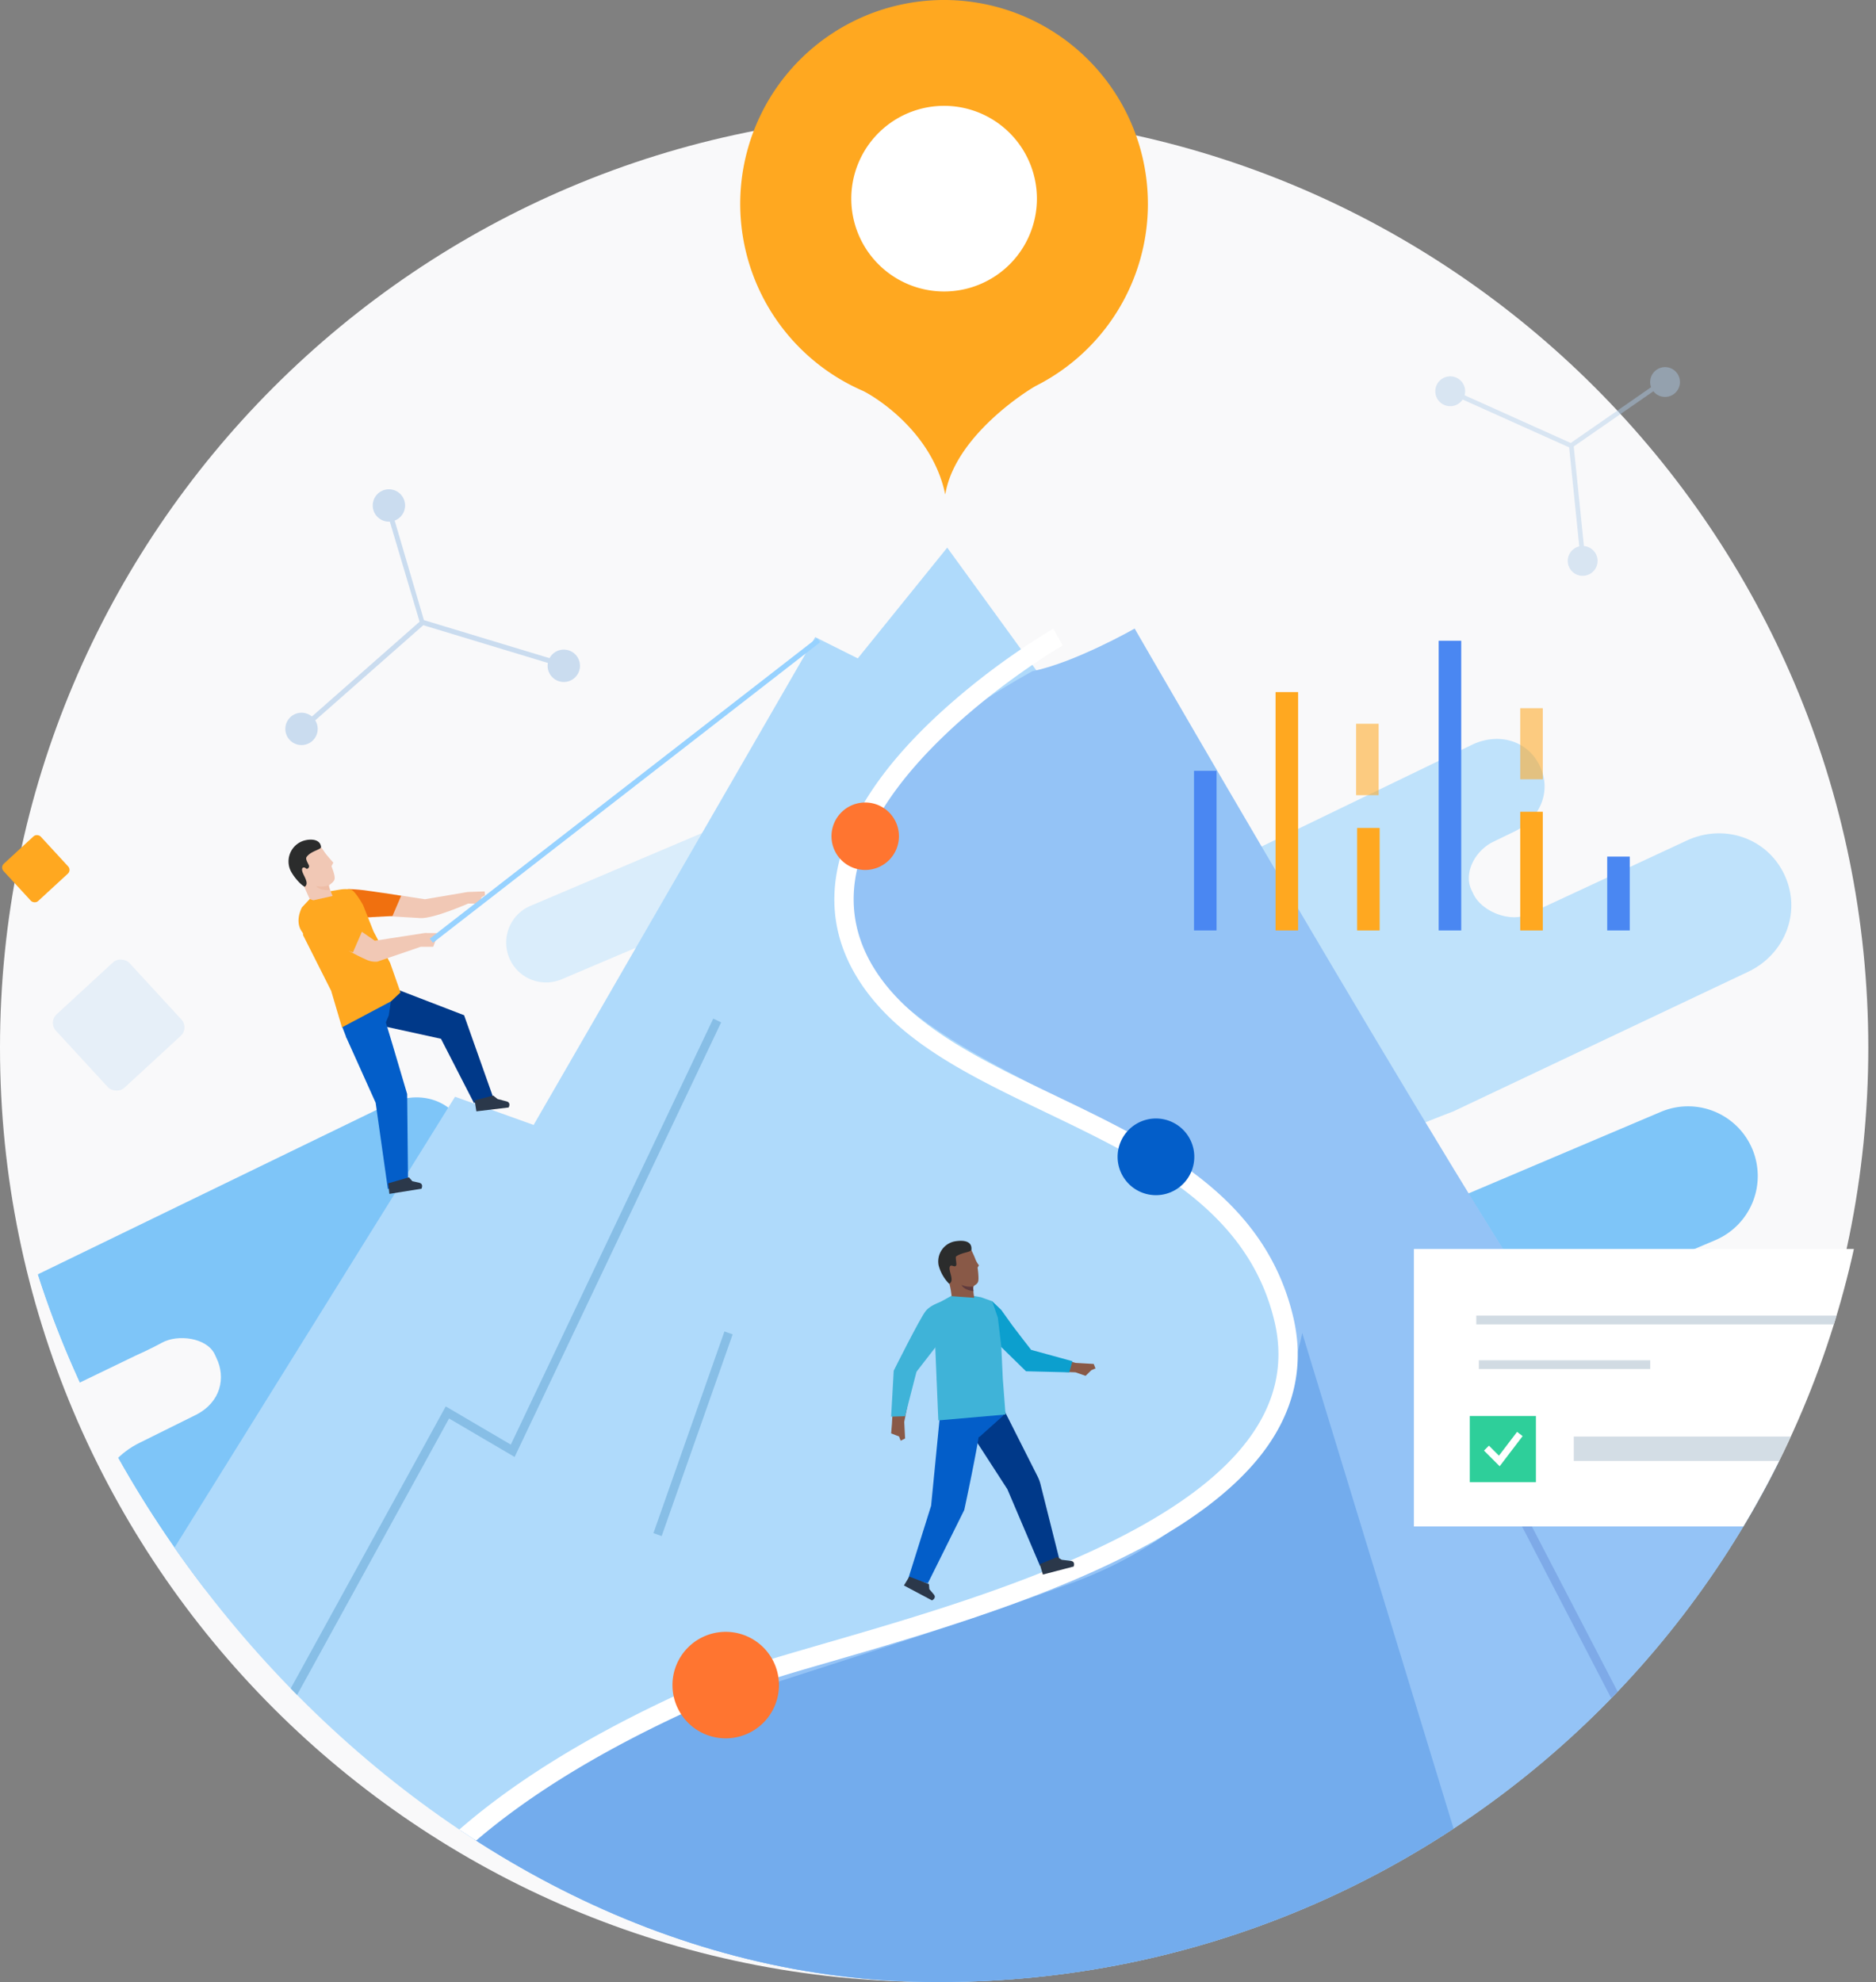
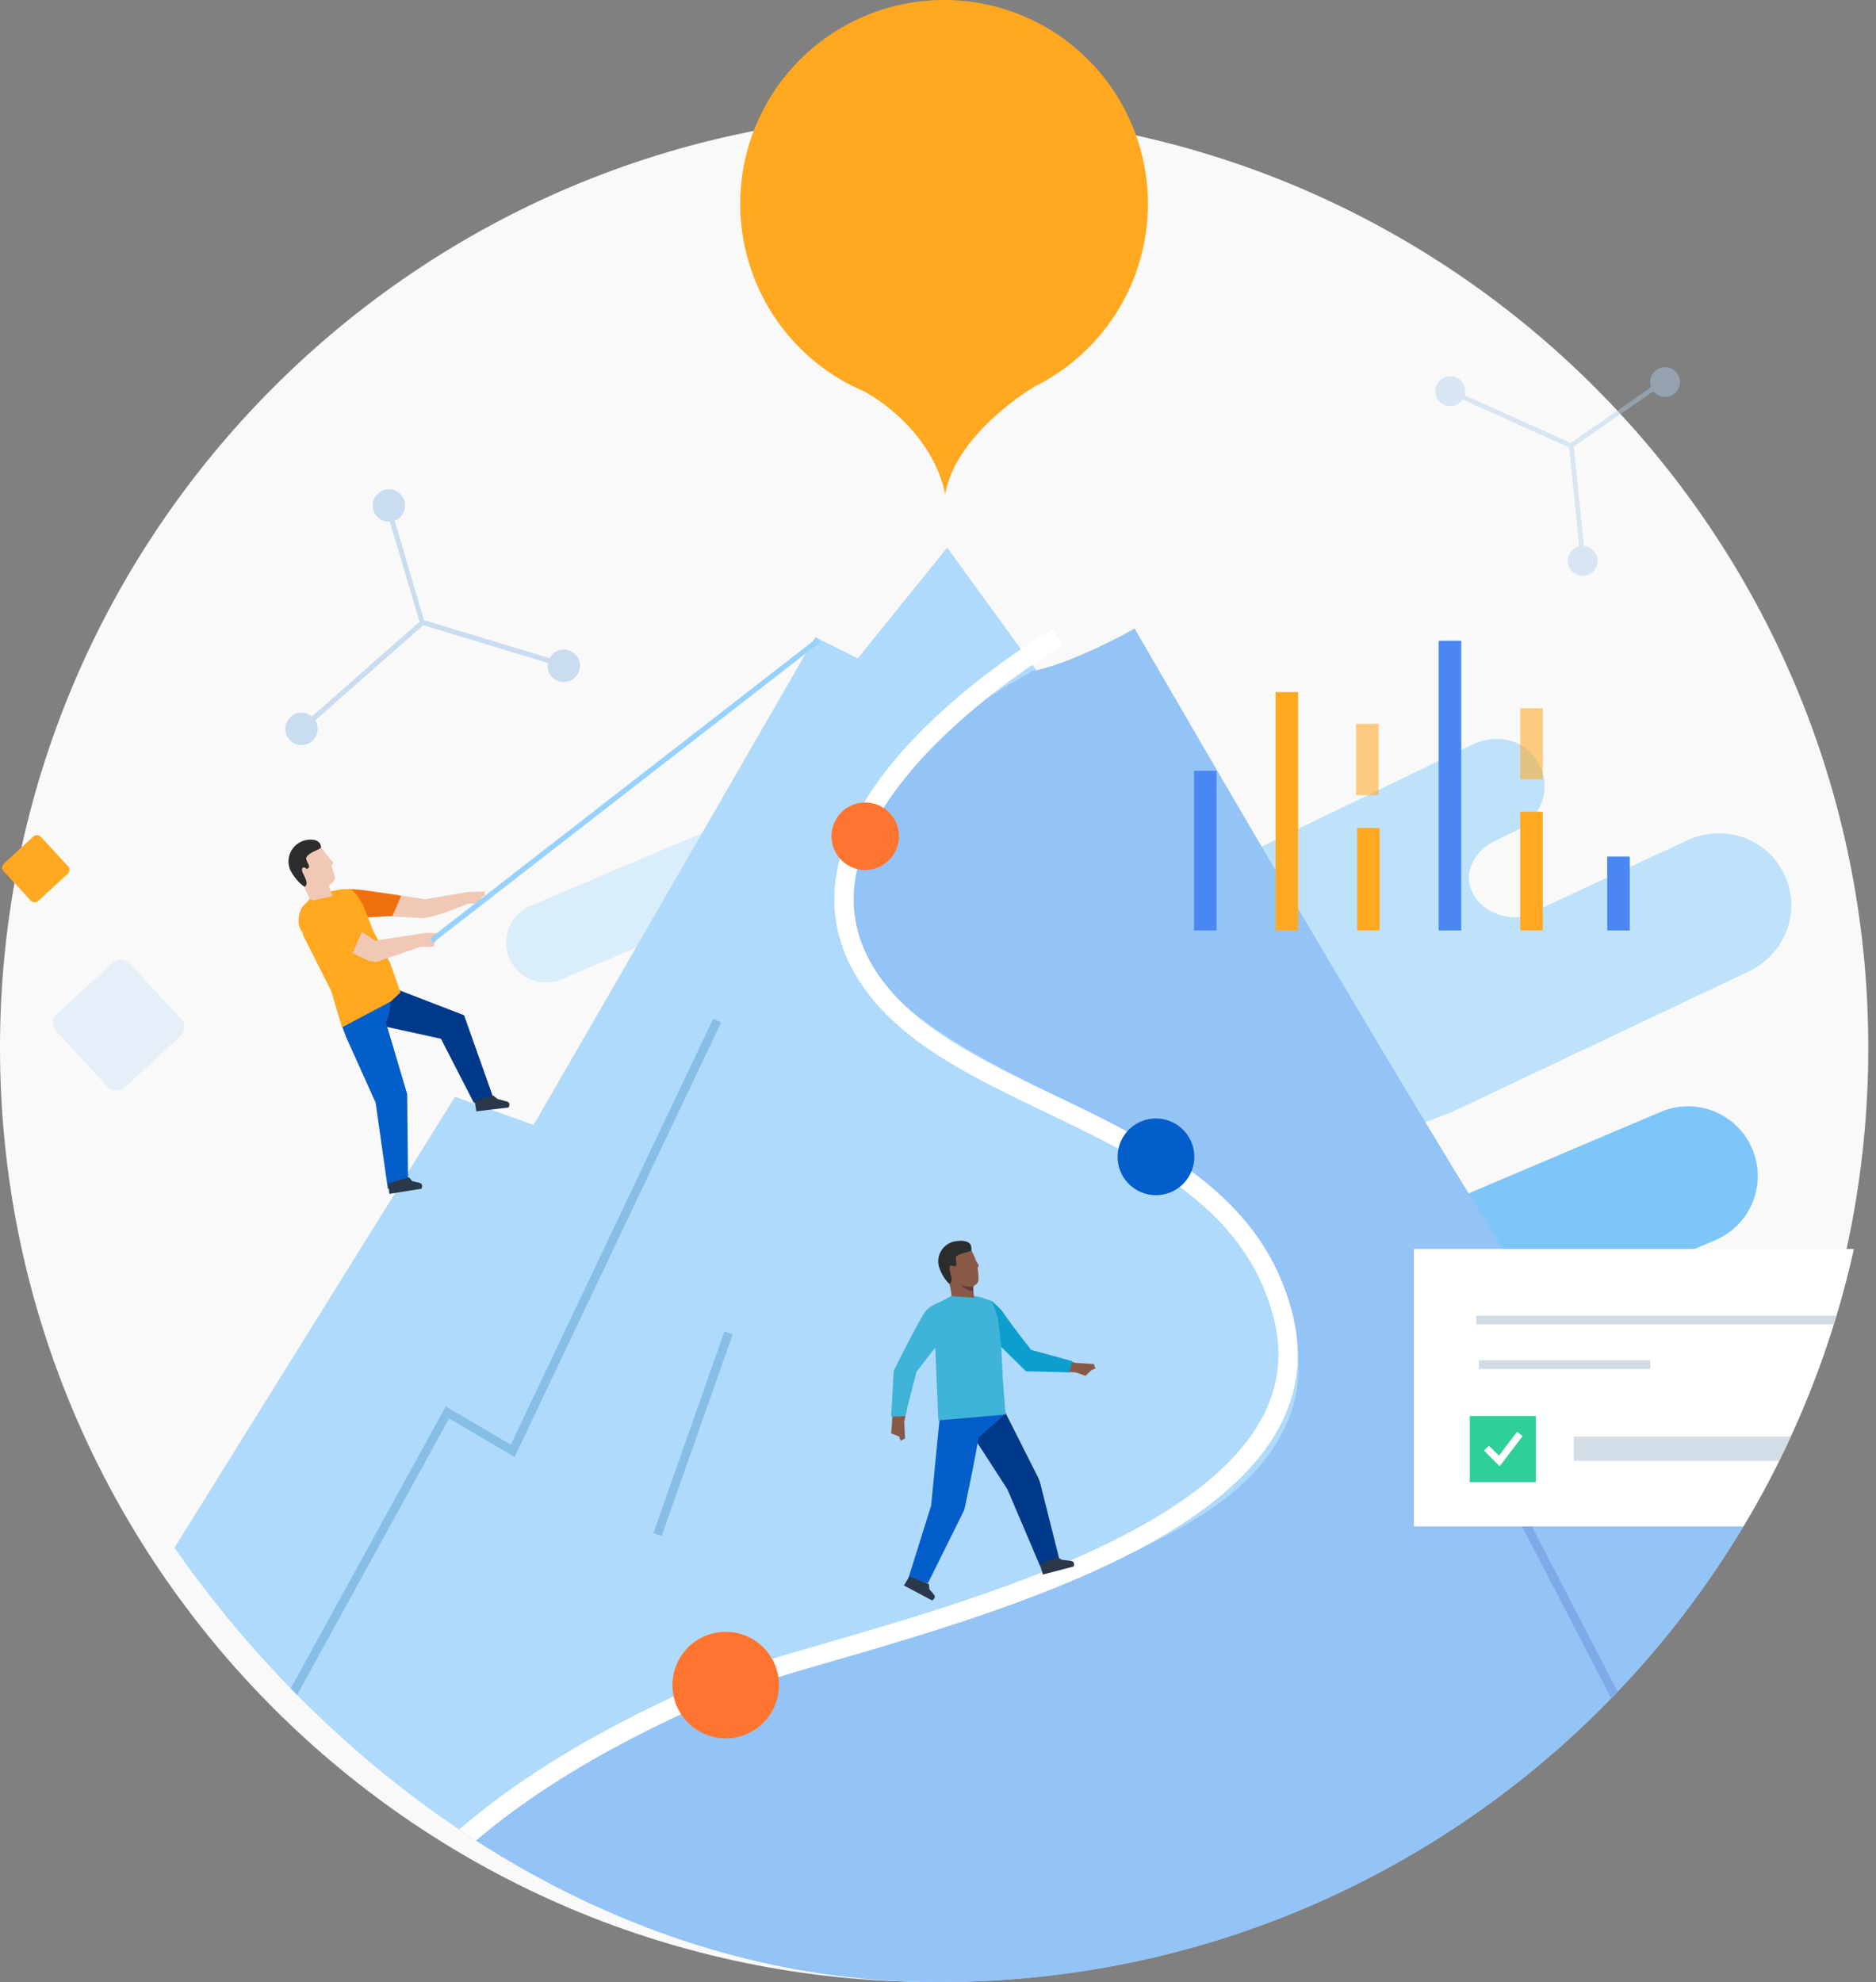
<svg xmlns="http://www.w3.org/2000/svg" xmlns:xlink="http://www.w3.org/1999/xlink" width="487" height="514.473" viewBox="0 0 487 514.473">
  <rect x="0" y="0" width="487" height="514.473" fill="#808080" stroke="none" />
  <defs>
    <clipPath id="clip-path">
      <rect id="Rectangle_2436" data-name="Rectangle 2436" width="487" height="487" rx="243" transform="translate(-16.979 -17.455)" fill="#268bca" />
    </clipPath>
    <clipPath id="clip-path-2">
      <rect id="Rectangle_2401" data-name="Rectangle 2401" width="596.476" height="464.75" fill="none" />
    </clipPath>
    <clipPath id="clip-path-3">
-       <rect id="Rectangle_2396" data-name="Rectangle 2396" width="222.666" height="129.384" fill="none" />
-     </clipPath>
+       </clipPath>
    <clipPath id="clip-path-4">
      <rect id="Rectangle_2397" data-name="Rectangle 2397" width="137.849" height="79.291" fill="none" />
    </clipPath>
    <clipPath id="clip-path-5">
      <rect id="Rectangle_2398" data-name="Rectangle 2398" width="78.903" height="45.386" fill="none" />
    </clipPath>
    <clipPath id="clip-path-6">
      <rect id="Rectangle_2399" data-name="Rectangle 2399" width="76.49" height="66.385" fill="none" />
    </clipPath>
    <clipPath id="clip-path-7">
      <path id="Path_7344" data-name="Path 7344" d="M538.069,210.128l-8.142,7.5a2.545,2.545,0,0,0-.148,3.6l7.5,8.141a2.546,2.546,0,0,0,3.595.147l8.141-7.5a2.543,2.543,0,0,0,.148-3.595l-7.5-8.142a2.547,2.547,0,0,0-3.6-.148" transform="translate(-529.106 -209.456)" fill="none" />
    </clipPath>
    <linearGradient id="linear-gradient" x1="-18.97" y1="8.285" x2="-18.934" y2="8.285" gradientUnits="objectBoundingBox">
      <stop offset="0" stop-color="#bfe1f8" />
      <stop offset="0.151" stop-color="#bfe1f8" />
      <stop offset="0.86" stop-color="#e6eff8" />
      <stop offset="1" stop-color="#e6eff8" />
    </linearGradient>
    <clipPath id="clip-path-9">
      <rect id="Rectangle_2405" data-name="Rectangle 2405" width="4.125" height="14.877" fill="none" />
    </clipPath>
    <clipPath id="clip-path-10">
      <path id="Path_7353" data-name="Path 7353" d="M519.091,354.139c.09,1.076-.01,3.118,0,3.21l12.8,3.45,6.036-5.141-2.434-2.478a5.488,5.488,0,0,0-3.039-1.019c-1.835-.123-13.478-1.708-13.478-1.708s0,2.259.119,3.686" transform="translate(-518.972 -350.453)" fill="none" />
    </clipPath>
    <linearGradient id="linear-gradient-2" x1="-26.388" y1="6.145" x2="-26.337" y2="6.145" gradientUnits="objectBoundingBox">
      <stop offset="0" stop-color="#ffa820" />
      <stop offset="0.098" stop-color="#ffa820" />
      <stop offset="0.954" stop-color="#f0700f" />
      <stop offset="1" stop-color="#f0700f" />
    </linearGradient>
    <clipPath id="clip-path-12">
      <path id="Path_7362" data-name="Path 7362" d="M543.045,370.862l2.337,2.285.053-4.941,0-.809-5.21-6.575Z" transform="translate(-540.229 -360.822)" fill="none" />
    </clipPath>
    <linearGradient id="linear-gradient-3" x1="-54.273" y1="5.95" x2="-54.173" y2="5.95" xlink:href="#linear-gradient-2" />
    <clipPath id="clip-path-14">
      <rect id="Rectangle_2414" data-name="Rectangle 2414" width="5.855" height="18.541" fill="none" />
    </clipPath>
    <clipPath id="clip-path-15">
      <rect id="Rectangle_2417" data-name="Rectangle 2417" width="5.854" height="18.444" fill="none" />
    </clipPath>
    <clipPath id="clip-path-16">
      <rect id="Rectangle_2421" data-name="Rectangle 2421" width="3.447" height="14.135" fill="none" />
    </clipPath>
    <clipPath id="clip-path-17">
      <path id="Path_7382" data-name="Path 7382" d="M264.924,254.658a6.2,6.2,0,0,1-.133-1.17,5.745,5.745,0,0,1-3-.429c.826,1.5,3.137,1.6,3.137,1.6" transform="translate(-261.787 -253.059)" fill="none" />
    </clipPath>
    <linearGradient id="linear-gradient-4" x1="-128.146" y1="57.438" x2="-127.658" y2="57.438" gradientUnits="objectBoundingBox">
      <stop offset="0" stop-color="#895947" />
      <stop offset="0.211" stop-color="#895947" />
      <stop offset="0.987" stop-color="#5f3b3d" />
      <stop offset="1" stop-color="#5f3b3d" />
    </linearGradient>
    <clipPath id="clip-path-19">
      <rect id="Rectangle_2427" data-name="Rectangle 2427" width="144.038" height="72.019" fill="none" />
    </clipPath>
    <linearGradient id="linear-gradient-5" x1="-2.417" y1="1.776" x2="-2.41" y2="1.776" gradientUnits="objectBoundingBox">
      <stop offset="0" stop-color="#e0e7f9" />
      <stop offset="0.817" stop-color="#fff" />
      <stop offset="1" stop-color="#fff" />
    </linearGradient>
    <clipPath id="clip-path-21">
      <path id="Path_7393" data-name="Path 7393" d="M110.354,157.578l2.1,7.122,12.253-.668,2.251-5.25s-7-1.112-9.67-1.445c-1.955-.245-3.917-.306-3.917-.306Z" transform="translate(-110.354 -157.031)" fill="none" />
    </clipPath>
    <linearGradient id="linear-gradient-6" x1="-6.633" y1="28.244" x2="-6.572" y2="28.244" xlink:href="#linear-gradient-2" />
    <clipPath id="clip-path-23">
      <rect id="Rectangle_2400" data-name="Rectangle 2400" width="63.51" height="54.167" fill="none" />
    </clipPath>
  </defs>
  <g id=":_img-Adaptive-drive-your-business-success-v2" data-name=": img-Adaptive-drive-your-business-success-v2" transform="translate(-80.773 -5476.389)">
    <path id="Path_7403" data-name="Path 7403" d="M242.5,0C376.429,0,485,108.571,485,242.5S376.429,485,242.5,485,0,376.429,0,242.5,108.571,0,242.5,0Z" transform="translate(80.773 5505.861)" fill="#f9f9fa" />
    <g id="img-" transform="translate(97.752 5521.316)" clip-path="url(#clip-path)">
      <g id="Group_5811" data-name="Group 5811" transform="translate(-47.544 17.788)">
        <g id="Group_5810" data-name="Group 5810" transform="translate(0 0)" clip-path="url(#clip-path-2)">
          <path id="Path_7330" data-name="Path 7330" d="M248.06,207.926c3.246,6.712,11.094,9.076,17.122,7.15l74.86-36.238s3.524-1.562,6.115-3c3.738-2.07,5.867.233,7.721,4.069l1.163,1.7c2.181,4.511,2.637,9.819-2.1,12.109l-15.728,7.606c-9.588,4.636-13.812,15.735-9.176,25.323a18.81,18.81,0,0,0,24.34,9.047c11.736-7.918,25.025-13.325,38.31-18.448.06-.031.117-.064.179-.094L467.2,181c9.589-4.636,13.813-15.736,9.177-25.322s-15.959-13.171-25.547-8.533l-40.8,18.969c-4.738,2.29-12.091-.674-14.272-5.185l-.5-1.028c-2.18-4.509.938-10.306,5.675-12.6l5.311-2.568c6.711-3.245,9.942-10.449,6.7-17.161s-10.9-8.653-17.609-5.409l-140.624,68c-6.712,3.246-9.892,11.051-6.647,17.762" transform="translate(17.315 8.464)" fill="#bfe2fb" />
          <g id="Group_5797" data-name="Group 5797" transform="translate(0.895 222.125)" opacity="0.96">
            <g id="Group_5796" data-name="Group 5796">
              <g id="Group_5795" data-name="Group 5795" clip-path="url(#clip-path-3)">
                <path id="Path_7331" data-name="Path 7331" d="M2.257,288.119c3.6,7.452,12.318,10.076,19.008,7.938l44.479-21.474s3.913-1.735,6.788-3.327c4.15-2.3,11.637-1.3,13.7,2.961l.474,1.038c2.421,5.007,1.192,11.362-5.286,14.693L66.91,297.143c-10.645,5.146-15.334,17.468-10.187,28.113,4.932,10.2,16.681,14.255,27.021,10.043,13.031-8.79,27.784-14.792,42.532-20.48.067-.034.131-.071.2-.1l84.745-40.132c10.645-5.147,15.333-17.47,10.188-28.113S203.69,231.85,193.045,237l-45.3,21.059c-5.26,2.544-13.424-.748-15.845-5.755l-.552-1.142c-2.421-5.006,1.04-11.441,6.3-13.984l5.9-2.852c7.449-3.6,11.037-11.6,7.433-19.052s-12.1-9.607-19.55-6L9.636,268.4C2.184,272-1.345,280.668,2.257,288.119" transform="translate(-0.836 -207.561)" fill="#79c3f8" />
              </g>
            </g>
          </g>
          <g id="Group_5800" data-name="Group 5800" transform="translate(349.007 224.461)" opacity="0.96">
            <g id="Group_5799" data-name="Group 5799">
              <g id="Group_5798" data-name="Group 5798" clip-path="url(#clip-path-4)">
                <path id="Path_7332" data-name="Path 7332" d="M452.985,244.469,351.3,287.594a18.091,18.091,0,0,1-14.189-33.283L438.8,211.186a18.09,18.09,0,1,1,14.189,33.282" transform="translate(-326.124 -209.744)" fill="#79c3f8" />
              </g>
            </g>
          </g>
          <g id="Group_5803" data-name="Group 5803" transform="translate(161.968 146.911)" opacity="0.53">
            <g id="Group_5802" data-name="Group 5802">
              <g id="Group_5801" data-name="Group 5801" clip-path="url(#clip-path-5)">
                <path id="Path_7333" data-name="Path 7333" d="M223.963,157.155l-58.2,24.684a10.354,10.354,0,1,1-8.121-19.05l58.2-24.684a10.354,10.354,0,1,1,8.121,19.05" transform="translate(-151.349 -137.279)" fill="#bfe2fb" />
              </g>
            </g>
          </g>
          <g id="Group_5806" data-name="Group 5806" transform="translate(104.637 64.299)" opacity="0.62">
            <g id="Group_5805" data-name="Group 5805">
              <g id="Group_5804" data-name="Group 5804" clip-path="url(#clip-path-6)">
                <path id="Path_7334" data-name="Path 7334" d="M166.463,107.272a4.2,4.2,0,1,1,3.248-4.967,4.194,4.194,0,0,1-3.248,4.967" transform="translate(-93.312 -57.355)" fill="#adcae9" />
                <path id="Path_7335" data-name="Path 7335" d="M124.041,68.385a4.2,4.2,0,1,1,3.248-4.963,4.2,4.2,0,0,1-3.248,4.963" transform="translate(-96.288 -60.083)" fill="#adcae9" />
                <path id="Path_7336" data-name="Path 7336" d="M103.623,122.332a4.2,4.2,0,1,1,2.553-3.9,4.2,4.2,0,0,1-2.553,3.9" transform="translate(-97.776 -56.281)" fill="#adcae9" />
                <path id="Path_7337" data-name="Path 7337" d="M101.9,122.816l-.872-.989L132.4,94.209l-9.107-30.615,1.306-.169,9.2,31.31Z" transform="translate(-97.548 -59.849)" fill="#adcae9" />
                <path id="Path_7338" data-name="Path 7338" d="M166.373,103.769l-35.318-10.7.281-1.285,35.318,10.7Z" transform="translate(-95.441 -57.858)" fill="#adcae9" />
              </g>
            </g>
          </g>
        </g>
      </g>
      <g id="Group_5813" data-name="Group 5813" transform="translate(518.688 241.941)">
        <g id="Group_5812" data-name="Group 5812" transform="translate(0 0)" clip-path="url(#clip-path-7)">
          <rect id="Rectangle_2402" data-name="Rectangle 2402" width="29.615" height="29.557" transform="matrix(0.802, -0.597, 0.597, 0.802, -10.338, 7.483)" fill="url(#linear-gradient)" />
        </g>
      </g>
      <g id="Group_5820" data-name="Group 5820" transform="translate(-47.544 17.788)">
        <g id="Group_5819" data-name="Group 5819" transform="translate(0 0)" clip-path="url(#clip-path-2)">
          <path id="Path_7346" data-name="Path 7346" d="M0,455.735,148.685,216.761l20.407,7.316L242.177,97.444l11.059,5.53,23.222-28.752,23.826,32.807L321.8,97.444l121.34,194.91,29.154-14.631L577.245,453.3Z" transform="translate(0 5.208)" fill="#afdafb" />
          <path id="Path_7347" data-name="Path 7347" d="M463.9,277.452c-10.171,4.46-17.173,8.461-27.746,13.242C416.25,266.365,316.725,93.855,316.725,93.855s-15.481,8.846-26.54,11.058C270.28,115.972,244,134.592,240.423,154.676c-6.133,34.48,40.494,51.534,61.926,64.138,33.027,19.425,77.4,56.965,46.445,92.89-43.03,49.945-238.054,56.23-228.907,142.652,140.247-.592,309.514-.808,449.763-1.4C534.665,394.433,498.887,335.976,463.9,277.452" transform="translate(8.39 6.585)" fill="#94c3f6" />
          <path id="Path_7348" data-name="Path 7348" d="M532.348,354.768H532.1a4.49,4.49,0,0,1-2.64-.832,5.353,5.353,0,0,1-1.129-3.726c.309-2.936,2.759-4.29,3.952-9.823l2.329-.874c1.9,0,1.19,9.9,1.19,11.8a3.468,3.468,0,0,1-3.458,3.458" transform="translate(37.069 23.822)" fill="#773725" />
          <g id="Group_5818" data-name="Group 5818" transform="translate(578.728 385.832)" opacity="0.49">
            <g id="Group_5817" data-name="Group 5817">
              <g id="Group_5816" data-name="Group 5816" clip-path="url(#clip-path-9)">
                <path id="Path_7349" data-name="Path 7349" d="M540.784,360.535l4.125,12.955-1.079,1.922Z" transform="translate(-540.784 -360.535)" fill="#0963bd" />
              </g>
            </g>
          </g>
          <path id="Path_7350" data-name="Path 7350" d="M529.548,360.585c-.047-1.845-11.416-2.6-14.585-5.1-3.375-2.664-7.451-12.977-7.451-12.977l-2.52-2.61.553-1.644-.412-1.125.759-.559,3.811,4.161,7.928,10.153L530,353.687Z" transform="translate(35.433 23.616)" fill="#f1c8b5" />
          <path id="Path_7351" data-name="Path 7351" d="M529.1,380.961a52.023,52.023,0,0,0-.915,6.955c-.158,15.058.736,41.9.736,41.9l3.258.167,6.438-39.5,3.477-8.6Z" transform="translate(37.059 26.731)" fill="#e65d1a" />
          <path id="Path_7352" data-name="Path 7352" d="M546.435,381.3,549,389.356l9.378,40.54-3.128.637S542.2,404.039,540.759,398.7c-1.793-6.665-6.926-17.868-6.586-17.027s12.262-.366,12.262-.366" transform="translate(37.479 26.755)" fill="#ff7530" />
        </g>
      </g>
      <g id="Group_5822" data-name="Group 5822" transform="translate(507.842 392.832)">
        <g id="Group_5821" data-name="Group 5821" transform="translate(0 0)" clip-path="url(#clip-path-10)">
          <rect id="Rectangle_2407" data-name="Rectangle 2407" width="21.008" height="14.976" transform="translate(-2.631 0.719) rotate(-15.286)" fill="url(#linear-gradient-2)" />
        </g>
      </g>
      <g id="Group_5824" data-name="Group 5824" transform="translate(-47.544 17.788)">
        <g id="Group_5823" data-name="Group 5823" transform="translate(0 0)" clip-path="url(#clip-path-2)">
          <path id="Path_7354" data-name="Path 7354" d="M528.95,384.934a28.985,28.985,0,0,1,7.5-.732c3.353.281,10.066.549,10.066.549l-.024-6.74-.569-18.895-2.587-6.764-4.9-1.938-8.743,1.969-1.313,5.438-.656,7.891,1.719,4.281-.223,11.646Z" transform="translate(37.028 24.587)" fill="#ffa820" />
          <path id="Path_7355" data-name="Path 7355" d="M540.108,352.369s-.033-3.652.42-4.726c.377-.893,1.553-4.839-.062-7.322s-6.452-3.723-7.861-.082c-.335.874-.07,1.922-.319,2.77-.375,1.282-.932,2.752-.932,2.752l.53.418s0,2.612.5,3.375a2.561,2.561,0,0,0,1.5.986c.374.33.333,2.424.333,2.424Z" transform="translate(37.283 23.713)" fill="#f1c8b5" />
          <path id="Path_7356" data-name="Path 7356" d="M550.249,362.063c-.53-.016,2.726,5.1,3.737,7.827.778,2.1-.089,3.2-.089,3.2l-6.014,10.938-.344,3.109-1.753-.319-1.116.638-1.115-1.595.977-3.005,3.645-11.817-2.726-7.531Z" transform="translate(38.139 25.405)" fill="#f1c8b5" />
          <path id="Path_7357" data-name="Path 7357" d="M553.769,369.149c-2.178-5.525-6.846-12.309-7.343-13.864-.749-2.344-3.61-3.032-3.61-3.032l-2.954-1.094-3.31,7.333,11.9,12.463c.664.051,4.744-1.757,5.312-1.806" transform="translate(37.647 24.64)" fill="#ffa820" />
          <path id="Path_7358" data-name="Path 7358" d="M536.941,348.719a6.124,6.124,0,0,1-3.05,1.088,6.555,6.555,0,0,1,.11,1.252s2.4-.6,2.94-2.34" transform="translate(37.461 24.468)" fill="#eebda6" />
          <path id="Path_7359" data-name="Path 7359" d="M543.7,353.883a7.508,7.508,0,0,1-5.772.127c-1.866-.562-2.342-2.074-1.806-4.4.075-.327.7-4.029.846-4.63a3.454,3.454,0,0,0-1.129-3.161c-1.922-1.256-3.886-.086-4.1-.956-.992-3.355,2.44-4.179,4.658-3.972a7.034,7.034,0,0,1,6.69,6.772,8.712,8.712,0,0,0,1.209,5.311c1.759,2.529.9,4.2-.593,4.912" transform="translate(37.297 23.636)" fill="#773725" />
          <path id="Path_7360" data-name="Path 7360" d="M532.936,423.281l-.669,6.271-5.831-.013s-.706-.987.27-1.514c.455-.247,2.234-1.181,2.234-1.181v-2.375Z" transform="translate(36.92 29.7)" fill="#2b384a" />
          <path id="Path_7361" data-name="Path 7361" d="M556.736,423.987l1.031,6.042-5.8-.06s-.762-1.144.143-1.633c.419-.229,1.567-1.137,1.567-1.137l-1.153-2.672Z" transform="translate(38.708 29.75)" fill="#2b384a" />
        </g>
      </g>
      <g id="Group_5826" data-name="Group 5826" transform="translate(530.591 403.928)">
        <g id="Group_5825" data-name="Group 5825" transform="translate(0 0)" clip-path="url(#clip-path-12)">
          <rect id="Rectangle_2409" data-name="Rectangle 2409" width="10.603" height="13.293" transform="translate(-5.282 2.988) rotate(-29.495)" fill="url(#linear-gradient-3)" />
        </g>
      </g>
      <g id="Group_5837" data-name="Group 5837" transform="translate(-47.544 17.788)">
        <g id="Group_5836" data-name="Group 5836" transform="translate(0 0)" clip-path="url(#clip-path-2)">
-           <path id="Path_7363" data-name="Path 7363" d="M360.662,264.7l53.818,176.2s-296.364,0-300.787,1.474,28.015-59.714,78.883-76.671c39.378-13.126,70.964-22.425,108.371-36.123,52.343-19.168,59.715-64.876,59.715-64.876" transform="translate(7.949 18.573)" fill="#73aced" />
          <path id="Path_7364" data-name="Path 7364" d="M114.208,458.161l-4.895-.979c3.449-17.247,13.328-33.556,29.36-48.474,16.244-15.113,39.224-29.174,68.3-41.792,6.518-2.83,17.467-6,30.144-9.681,47.78-13.858,127.749-37.049,116.6-83.657-6.936-29-33.537-41.76-59.261-54.1-18.5-8.873-35.976-17.252-46.468-31.241-7.428-9.905-10.006-20.718-7.66-32.138,2.919-14.21,13.26-29.015,30.738-44.008A183.7,183.7,0,0,1,296.3,93.9l2.49,4.327c-.471.271-47.114,27.452-53.565,58.886-2.043,9.957.233,19.422,6.766,28.131,9.758,13.011,26.7,21.135,44.632,29.736,26.779,12.842,54.47,26.122,61.958,57.437,2.912,12.177.547,23.686-7.029,34.206-6.356,8.827-16.616,17.192-30.5,24.864-25.133,13.893-58.314,23.516-82.543,30.543-12.513,3.629-23.32,6.763-29.547,9.466-56.254,24.412-88.135,53.571-94.754,86.666" transform="translate(7.67 6.589)" fill="#fff" />
          <path id="Path_7365" data-name="Path 7365" d="M247.769,144.8a8.755,8.755,0,1,1-8.754-8.755,8.754,8.754,0,0,1,8.754,8.755" transform="translate(16.156 9.546)" fill="#ff7530" />
          <path id="Path_7366" data-name="Path 7366" d="M319.57,222.641a9.953,9.953,0,1,1-9.953-9.953,9.953,9.953,0,0,1,9.953,9.953" transform="translate(21.026 14.924)" fill="#035ec9" />
          <path id="Path_7367" data-name="Path 7367" d="M219.329,351.027A13.823,13.823,0,1,1,205.505,337.2a13.824,13.824,0,0,1,13.823,13.823" transform="translate(13.45 23.66)" fill="#ff7530" />
          <rect id="Rectangle_2410" data-name="Rectangle 2410" width="5.854" height="41.422" transform="translate(340.522 137.372)" fill="#4a87f2" />
          <rect id="Rectangle_2411" data-name="Rectangle 2411" width="5.854" height="19.168" transform="translate(447.788 159.626)" fill="#4a87f2" />
          <rect id="Rectangle_2412" data-name="Rectangle 2412" width="5.854" height="26.594" transform="translate(382.866 152.2)" fill="#ffa820" />
          <g id="Group_5829" data-name="Group 5829" transform="translate(382.598 125.15)" opacity="0.56">
            <g id="Group_5828" data-name="Group 5828">
              <g id="Group_5827" data-name="Group 5827" clip-path="url(#clip-path-14)">
                <rect id="Rectangle_2413" data-name="Rectangle 2413" width="5.854" height="18.541" transform="translate(0.001)" fill="#ffa820" />
              </g>
            </g>
          </g>
          <rect id="Rectangle_2415" data-name="Rectangle 2415" width="5.854" height="30.806" transform="translate(425.21 147.988)" fill="#ffa820" />
          <g id="Group_5832" data-name="Group 5832" transform="translate(425.21 121.117)" opacity="0.56">
            <g id="Group_5831" data-name="Group 5831">
              <g id="Group_5830" data-name="Group 5830" clip-path="url(#clip-path-15)">
                <rect id="Rectangle_2416" data-name="Rectangle 2416" width="5.854" height="18.444" fill="#ffa820" />
              </g>
            </g>
          </g>
          <rect id="Rectangle_2418" data-name="Rectangle 2418" width="5.854" height="75.182" transform="translate(404.038 103.611)" fill="#4a87f2" />
          <rect id="Rectangle_2419" data-name="Rectangle 2419" width="5.854" height="61.861" transform="translate(361.695 116.933)" fill="#ffa820" />
          <path id="Path_7368" data-name="Path 7368" d="M58.237,446.791,56.249,445.7l86.08-156.577,16.895,9.916,52.548-110.571,2.049.974L160.21,302.248l-17.018-9.988Z" transform="translate(3.947 13.224)" fill="#87bee6" />
          <rect id="Rectangle_2420" data-name="Rectangle 2420" width="55.493" height="2.269" transform="translate(200.194 335.239) rotate(-70.608)" fill="#87bee6" />
          <path id="Path_7369" data-name="Path 7369" d="M271.818,281.57l9.69,19.2a9.9,9.9,0,0,1,.762,2.045l4.807,19.126-4.945,2.027-8.465-19.884-11.3-17.454Z" transform="translate(18.409 19.757)" fill="#003989" />
          <path id="Path_7370" data-name="Path 7370" d="M257.028,285.647,254.812,308.3,248.918,327.1l5.037,1.352,9.461-19.045s3.186-14.711,4.015-20.725a45.063,45.063,0,0,0,3.329-6.153c-.028.864-13.733,3.122-13.733,3.122" transform="translate(17.465 19.822)" fill="#035ec9" />
          <path id="Path_7371" data-name="Path 7371" d="M280.78,320.917l.817,2.686,7.982-2.084s.535-1.279-.692-1.456c-.574-.082-2.389-.293-2.389-.293l-1.2-.713Z" transform="translate(19.701 22.387)" fill="#2b384a" />
          <path id="Path_7372" data-name="Path 7372" d="M249.226,323.8l-1.393,2.309,7.287,3.869s1.257-.582.473-1.545c-.364-.448-1.163-1.367-1.163-1.367l-.1-1.307Z" transform="translate(17.389 22.72)" fill="#2b384a" />
          <path id="Path_7373" data-name="Path 7373" d="M266.786,290.415l6.221-5.57-.279-1.94-15.676,4.63.868,4.746Z" transform="translate(18.036 19.85)" fill="#035ec9" />
          <g id="Group_5835" data-name="Group 5835" transform="translate(273.719 283.01)" opacity="0.49">
            <g id="Group_5834" data-name="Group 5834">
              <g id="Group_5833" data-name="Group 5833" clip-path="url(#clip-path-16)">
                <path id="Path_7374" data-name="Path 7374" d="M259.22,264.454l-3.447,12.358,1.083,1.776Z" transform="translate(-255.773 -264.454)" fill="#0963bd" />
              </g>
            </g>
          </g>
          <path id="Path_7375" data-name="Path 7375" d="M274.38,271.02c1.333,1.111.433.771,2.778,2.778,2.835.834,13.337,1.112,13.337,1.112l2.63.912,1.506-1.468,1.065-.454-.459-1.163-4.686-.272-11.67-3.168-3.405-4.379Z" transform="translate(19.252 18.588)" fill="#895947" />
          <path id="Path_7376" data-name="Path 7376" d="M269.481,256.989l2.37,2.267s1.586,2.211,2.933,4.1c.64.9,4.834,6.28,4.834,6.28l10.725,2.945-.834,2.889-11.225-.277L265.449,262.63Z" transform="translate(18.625 18.032)" fill="#0c9fce" />
          <path id="Path_7377" data-name="Path 7377" d="M273.688,286.563l-17.445,1.523-1.042-24.83.864-5.525L261.009,255l6.267,1.105,2.948,1.044,1.475,4.287.889,7.419.394,8.4Z" transform="translate(17.906 17.892)" fill="#3fb3d8" />
          <path id="Path_7378" data-name="Path 7378" d="M250.095,266.131c.474.128-2.48,3.663-3.873,7.321a10.375,10.375,0,0,0-.625,2.556l-.66,12.182-.206,2.492,2.045.785.429,1.105L248.35,292l-.219-4.3,2.292-11.762,4.313-6.7Z" transform="translate(17.172 18.673)" fill="#895947" />
          <path id="Path_7379" data-name="Path 7379" d="M260.758,256.471l-2.548.575s-3.048.755-4.493,2.52c-1.473,1.8-8.321,15.521-8.321,15.521l-.667,11.92,3.612-.11,2.974-11.559,9.363-12.059Z" transform="translate(17.172 17.996)" fill="#3fb3d8" />
          <path id="Path_7380" data-name="Path 7380" d="M259.569,256.691s-.3-3.061-.921-3.963c-.512-.749-2.331-4.153-1.313-6.736s5.227-4.627,7.2-1.547a23.08,23.08,0,0,1,1.217,2.678,6.247,6.247,0,0,0,.912,1.556l-.356.589s.434,2.9.122,3.694c-.286.731-.94.824-1.143,1.184-.281.372.139,2.96.139,2.96Z" transform="translate(18.035 17.043)" fill="#895947" />
          <path id="Path_7381" data-name="Path 7381" d="M258.977,253.5c1.621-.787-.439-3.627.261-4.551.385-.51,1.15.425,1.565-.191.227-.34-.276-2.149-.005-2.345,1.5-1.09,3.936-1.065,3.967-1.788.218-2.618-2.908-2.411-4.563-2.074a5.31,5.31,0,0,0-3.959,6.119,10.585,10.585,0,0,0,2.734,4.83" transform="translate(17.972 17.005)" fill="#2b2c2c" />
        </g>
      </g>
      <g id="Group_5839" data-name="Group 5839" transform="translate(232.612 288.603)">
        <g id="Group_5838" data-name="Group 5838" transform="translate(0)" clip-path="url(#clip-path-17)">
          <rect id="Rectangle_2423" data-name="Rectangle 2423" width="2.19" height="3.392" transform="translate(-0.311 1.536) rotate(-78.545)" fill="url(#linear-gradient-4)" />
        </g>
      </g>
      <g id="Group_5841" data-name="Group 5841" transform="translate(-47.544 17.788)">
        <g id="Group_5840" data-name="Group 5840" transform="translate(0 0)" clip-path="url(#clip-path-2)">
          <rect id="Rectangle_2424" data-name="Rectangle 2424" width="2.269" height="117.215" transform="translate(403.098 290.02) rotate(-27.44)" fill="#7eaae8" />
          <path id="Path_7383" data-name="Path 7383" d="M404.379,413.32s11-8,12-1.5-1.5,12,3,10,7.5-7,13-4,1,8.5,1,8.5l12,4.5-71.519,1Z" transform="translate(26.233 28.717)" fill="#0b9b6c" />
          <path id="Path_7384" data-name="Path 7384" d="M314.675,433.151c1.333-2,.4-15.118,24.006-10.336,26.341,5.335,41.435,1.447,46.012-9.67,4.668-11.336,12.671-20.671,22.006-17.338,12.513,4.469,9.336,16.671,1.334,24.007s-18.005,14.337-24.007,13.67-69.351-.334-69.351-.334" transform="translate(22.079 27.724)" fill="#28a77e" />
-           <path id="Path_7387" data-name="Path 7387" d="M104.344,431.5s-2.445-4.668-.444-6,5.779-9.559-.445-12.226c-8.6-3.687-14.628,4.612-17.56,7.335-6.223,5.78-8.924-.682-13.781-2.89-4.891-2.223-8.622.555-7.623,7.558.895,6.263-14.908-.513-18.671-.333-7,.333-11.336,6.668-9.336,6.668s67.86-.111,67.86-.111" transform="translate(2.526 28.933)" fill="#28a77e" />
          <path id="Path_7388" data-name="Path 7388" d="M129.259,432.234a16.588,16.588,0,1,0-32.665,0Z" transform="translate(6.76 28.967)" fill="#035ec9" />
        </g>
      </g>
      <g id="Group_5843" data-name="Group 5843" transform="translate(350.059 279.278)">
        <g id="Group_5842" data-name="Group 5842" transform="translate(0 0)" clip-path="url(#clip-path-19)">
          <rect id="Rectangle_2426" data-name="Rectangle 2426" width="160.994" height="131.086" transform="translate(-29.799 15.794) rotate(-27.924)" fill="url(#linear-gradient-5)" />
        </g>
      </g>
      <g id="Group_5845" data-name="Group 5845" transform="translate(-47.544 17.788)">
        <g id="Group_5844" data-name="Group 5844" transform="translate(0 0)" clip-path="url(#clip-path-2)">
          <rect id="Rectangle_2428" data-name="Rectangle 2428" width="17.171" height="17.171" transform="translate(412.108 304.835)" fill="#2ecf9a" />
          <path id="Path_7389" data-name="Path 7389" d="M392.607,297.624l-4.069-4.069,1.283-1.283,2.6,2.6,4.706-6.176,1.444,1.1Z" transform="translate(27.262 20.257)" fill="#fff" />
          <rect id="Rectangle_2429" data-name="Rectangle 2429" width="108.028" height="2.269" transform="translate(413.803 278.787)" fill="#d1dbe3" />
          <rect id="Rectangle_2430" data-name="Rectangle 2430" width="44.493" height="2.269" transform="translate(414.469 290.364)" fill="#d1dbe3" />
          <rect id="Rectangle_2431" data-name="Rectangle 2431" width="74.353" height="6.335" transform="translate(439.115 310.169)" fill="#d3dde5" />
          <path id="Path_7390" data-name="Path 7390" d="M119.846,163.854s7.79.468,11.423.68c3.386.2,12.4-3.763,12.4-3.763h2.851l.659-1.646.87-.519-.078-1-4.434.158-11.09,1.88-10.886-1.692Z" transform="translate(8.409 11.059)" fill="#f1c8b5" />
          <path id="Path_7391" data-name="Path 7391" d="M124.9,181.214l17.861,6.879,7.558,21.339-5,1.445-8.558-16.671-18.766-4.113Z" transform="translate(8.279 12.715)" fill="#003989" />
          <path id="Path_7392" data-name="Path 7392" d="M112.473,193.477l7.719,17.162,3.173,22.422,5.223-2.778-.223-21.914s-7.508-25.548-7.446-24.673-8.447,9.78-8.447,9.78" transform="translate(7.892 12.888)" fill="#035ec9" />
        </g>
      </g>
      <g id="Group_5847" data-name="Group 5847" transform="translate(70.554 185.838)">
        <g id="Group_5846" data-name="Group 5846" transform="translate(0 0)" clip-path="url(#clip-path-21)">
          <rect id="Rectangle_2433" data-name="Rectangle 2433" width="17.721" height="10.556" transform="translate(-1.369 0.253) rotate(-10.461)" fill="url(#linear-gradient-6)" />
        </g>
      </g>
      <g id="Group_5849" data-name="Group 5849" transform="translate(-47.544 17.788)">
        <g id="Group_5848" data-name="Group 5848" transform="translate(0 0)" clip-path="url(#clip-path-2)">
          <path id="Path_7394" data-name="Path 7394" d="M127.386,183.871l-5.084,4.752-10.088,4.409-2.832-9.577-7.294-14.464-.2-7.17,3.748-3.632,6.155-1.029a8.49,8.49,0,0,1,2.841.038c1.111.56,3.016,3.955,3.016,3.955l2.735,6.881,4.323,8.206Z" transform="translate(7.149 11.019)" fill="#ffa820" />
          <path id="Path_7395" data-name="Path 7395" d="M143.693,208.385l.456,2.835,8.369-1s.718-1.221-.5-1.572c-.569-.164-2.378-.629-2.378-.629l-1.115-.889Z" transform="translate(10.082 14.534)" fill="#2b384a" />
          <path id="Path_7396" data-name="Path 7396" d="M122.748,228.514l.284,2.741,8.319-1.337s.668-1.248-.564-1.55c-.573-.141-1.788-.4-1.788-.4l-.883-1.006Z" transform="translate(8.613 15.925)" fill="#2b384a" />
          <path id="Path_7397" data-name="Path 7397" d="M104.214,160.915s-1.333-2.834-1.934-4.375c-.348-.894-3.256-3.84-2.72-6.724s4.493-5.854,7.163-3.056c.638.672.975,1.369,1.524,2.052.829,1.03,1.873,2.172,1.873,2.172l-.483.937s.987,2.392.823,3.278c-.15.815-1.162,1.383-1.41,1.6-.216.443.889,2.834.889,2.834Z" transform="translate(6.981 10.219)" fill="#f1c8b5" />
          <path id="Path_7398" data-name="Path 7398" d="M102.772,157.289c1.524-1.143-1.186-3.674-.645-4.775.164-.335.675-.3.985.036.193.213.723-.031.775-.555.042-.431-1.081-1.8-.653-2.425,1.105-1.618,3.871-1.9,3.756-2.655-.283-2.424-3.8-2.1-5.464-1.18a5.654,5.654,0,0,0-2.563,7.094c.586,1.417,2.579,3.9,3.81,4.46" transform="translate(6.914 10.177)" fill="#2b2c2c" />
          <path id="Path_7399" data-name="Path 7399" d="M121.736,192.554l1.925-4.648.541-3.614-12.595,6.684,1.037,2.68Z" transform="translate(7.831 12.931)" fill="#035ec9" />
          <path id="Path_7400" data-name="Path 7400" d="M110.292,171.221c.1-.515,4.334,2.167,7.4,3.474a5.566,5.566,0,0,0,3.107.619l11.236-3.849h3.25l.818-2.148.729-.66-.717-.75-3-.026-12.989,2.008-7-4.835Z" transform="translate(7.739 11.581)" fill="#f1c8b5" />
          <path id="Path_7401" data-name="Path 7401" d="M103.888,159.446l-2.039,2.2s-2.407,4.3.761,7.138c1.851,1.657,12.5,4.5,12.5,4.5l2.751-6.335-5.919-4.334Z" transform="translate(7.085 11.188)" fill="#ffa820" />
-           <path id="Path_7402" data-name="Path 7402" d="M105.246,156.3a6.068,6.068,0,0,0,3.2-.161,6.6,6.6,0,0,0,.373,1.187s-2.419.361-3.578-1.026" transform="translate(7.385 10.955)" fill="#eebda6" />
          <rect id="Rectangle_2434" data-name="Rectangle 2434" width="127.25" height="1.361" transform="translate(142.121 180.933) rotate(-37.817)" fill="#97d2ff" />
        </g>
      </g>
    </g>
    <rect id="Rectangle_2437" data-name="Rectangle 2437" width="13.159" height="13.16" rx="1.32" transform="translate(80.773 5701.495) rotate(-42.636)" fill="#ffa820" />
    <rect id="Rectangle_2438" data-name="Rectangle 2438" width="25.939" height="25.94" rx="3" transform="translate(93.253 5741.715) rotate(-42.636)" fill="#e6eff8" />
    <g id="Group_5850" data-name="Group 5850" transform="translate(453.374 5571.684)" opacity="0.44">
      <g id="Group_5808" data-name="Group 5808">
        <g id="Group_5807" data-name="Group 5807" clip-path="url(#clip-path-23)">
          <path id="Path_7339" data-name="Path 7339" d="M491.558,172.911a3.869,3.869,0,1,1,5.411.809,3.867,3.867,0,0,1-5.411-.809" transform="translate(-456.416 -120.313)" fill="#adcae9" />
          <path id="Path_7340" data-name="Path 7340" d="M517.758,116.038a3.868,3.868,0,1,1,5.409.811,3.868,3.868,0,0,1-5.409-.811" transform="translate(-461.227 -109.87)" fill="#adcae9" />
          <path id="Path_7341" data-name="Path 7341" d="M449.949,119.543a3.872,3.872,0,1,1,4.25.638,3.876,3.876,0,0,1-4.25-.638" transform="translate(-448.683 -110.409)" fill="#adcae9" />
          <path id="Path_7342" data-name="Path 7342" d="M452.693,117.177l.493-1.111,31.384,14.11L509,113.215l.644,1.029-24.972,17.3Z" transform="translate(-449.419 -110.484)" fill="#adcae9" />
          <path id="Path_7343" data-name="Path 7343" d="M494.138,163.655l-2.916-28.535,1.186-.26,2.916,28.536Z" transform="translate(-456.494 -114.459)" fill="#adcae9" />
        </g>
      </g>
    </g>
    <path id="Path_7404" data-name="Path 7404" d="M336.827,52.908A52.913,52.913,0,0,1,307.9,100.083c-1.993,1.015-21.176,12.95-23.681,28.281-3.513-16.935-19.328-26.008-21.54-26.982a52.914,52.914,0,1,1,74.145-48.474" transform="translate(41.937 5476.389)" fill="#ffa820" />
-     <path id="Path_7405" data-name="Path 7405" d="M298.012,43.972a24.093,24.093,0,1,1-24.094-24.093,24.1,24.1,0,0,1,24.094,24.093" transform="translate(51.937 5483.982)" fill="#fff" />
  </g>
</svg>